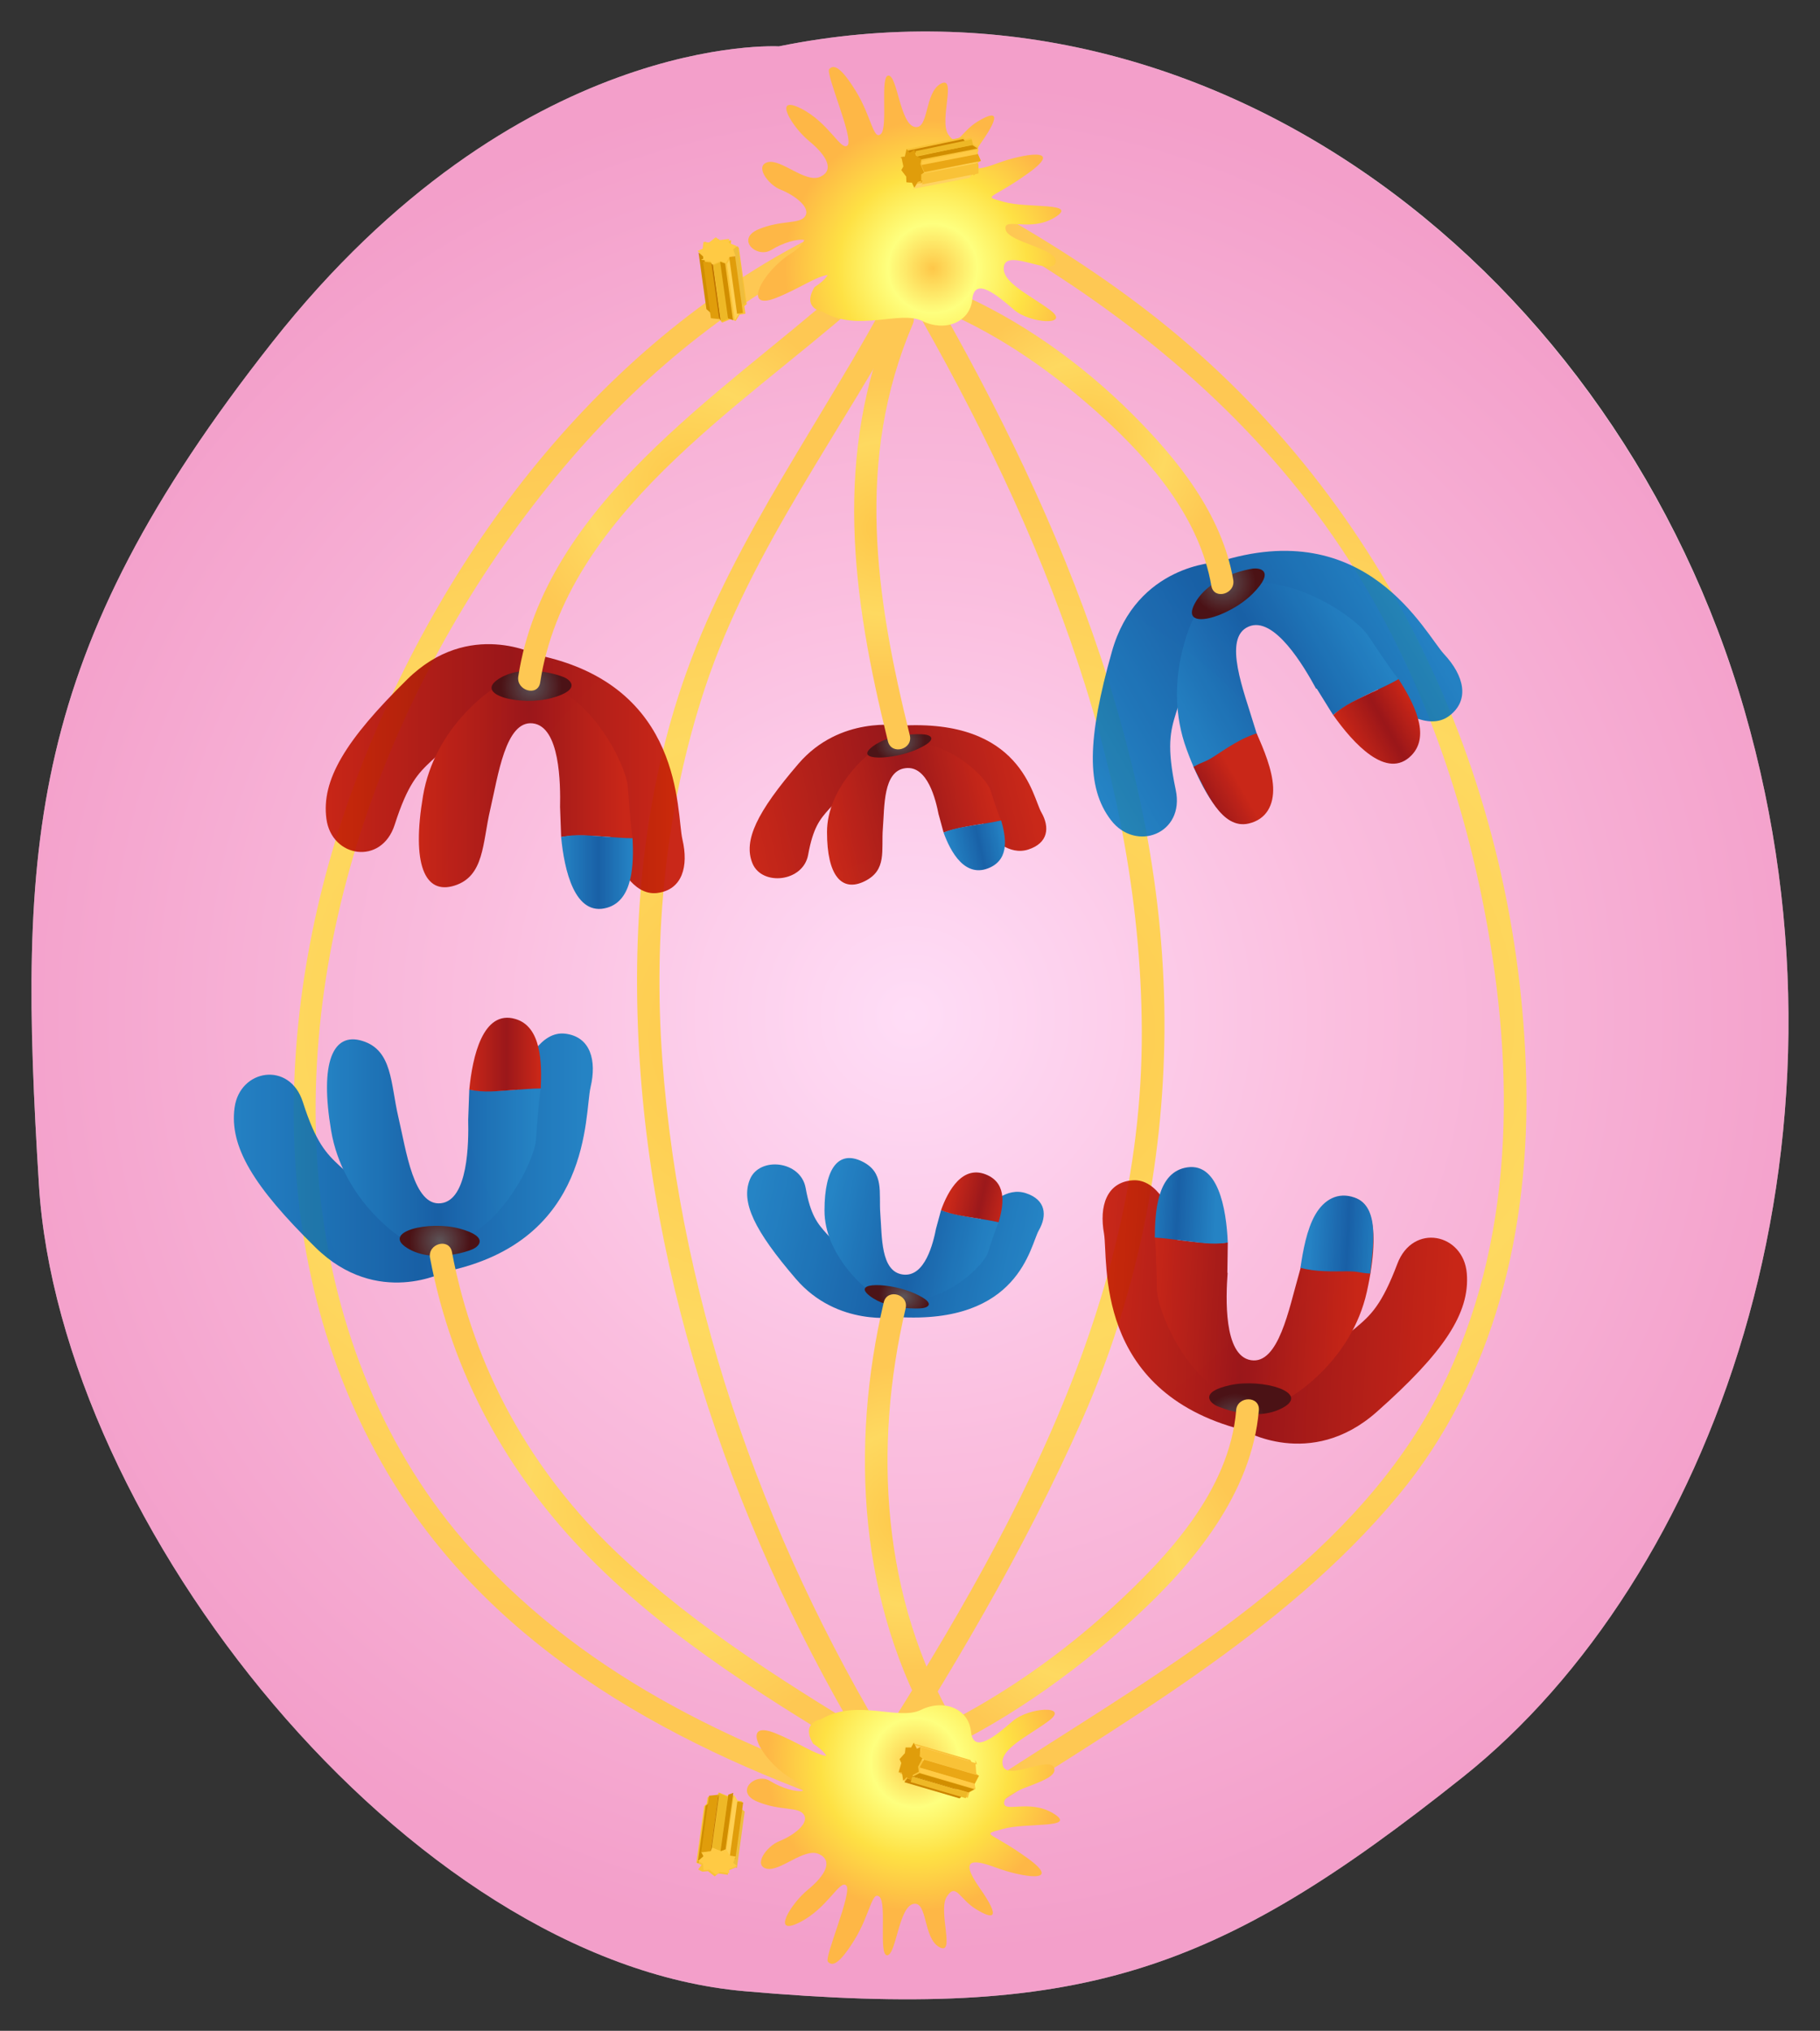
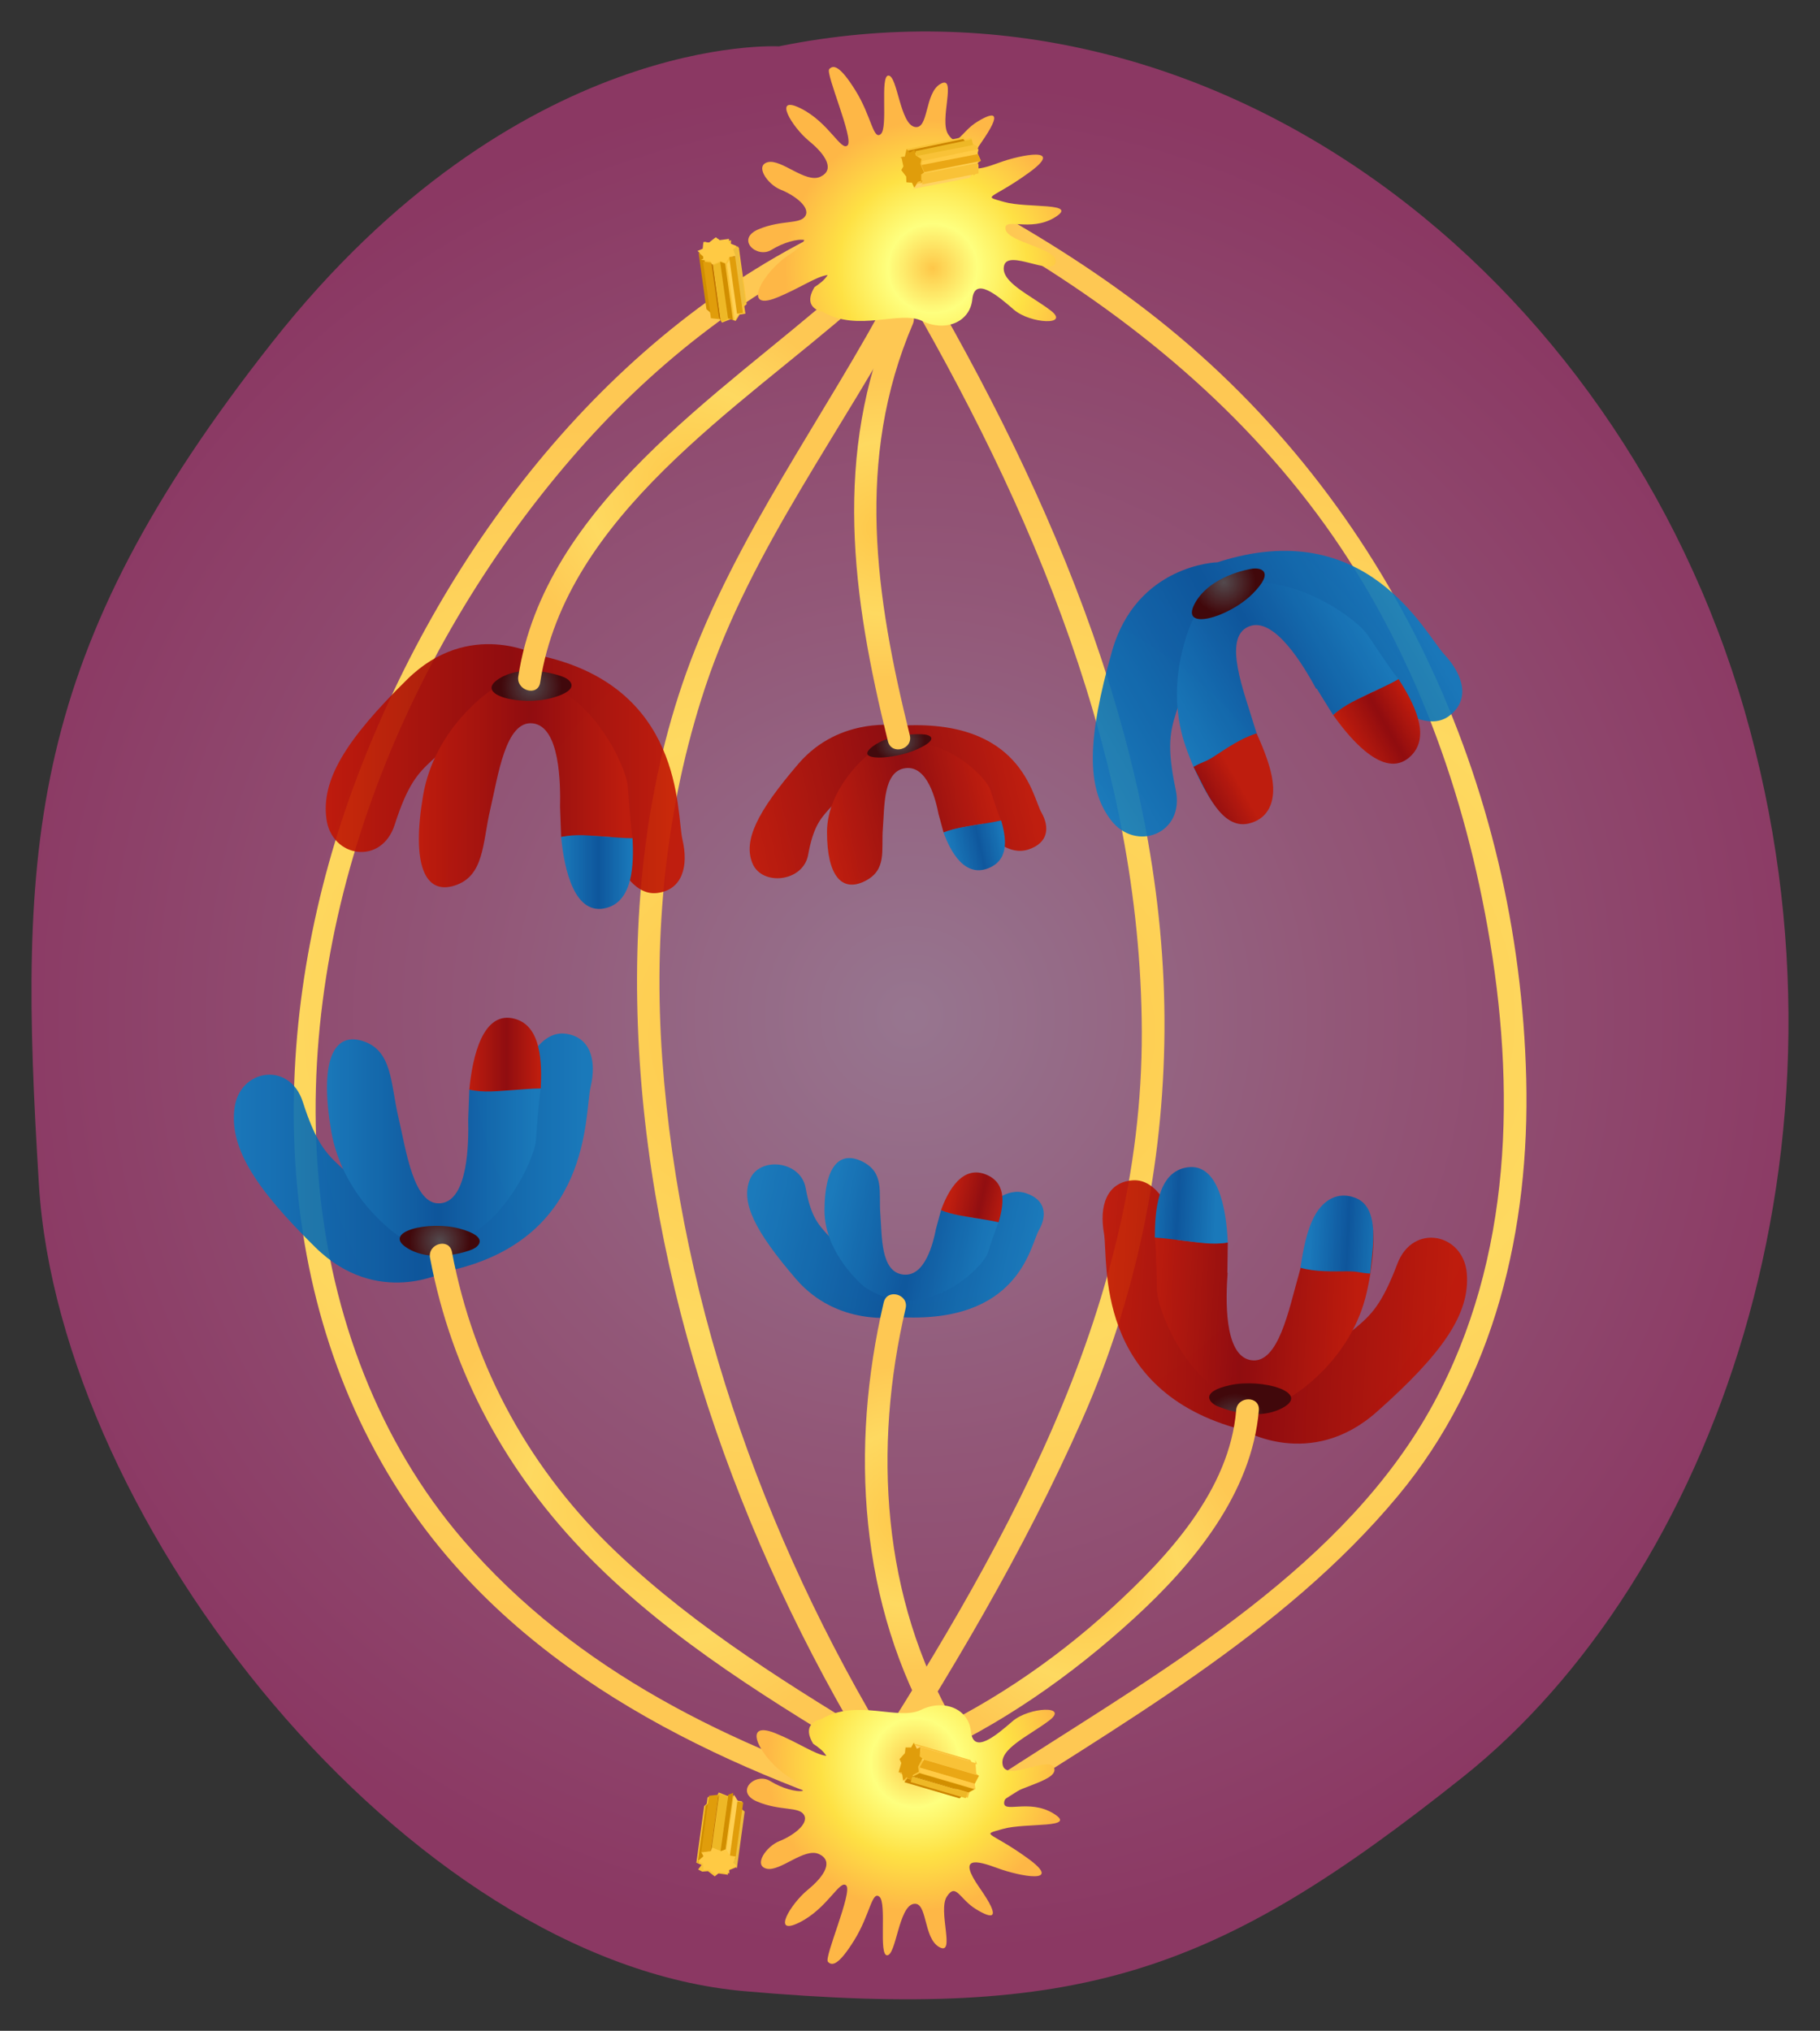
<svg xmlns="http://www.w3.org/2000/svg" xmlns:ns1="http://sodipodi.sourceforge.net/DTD/sodipodi-0.dtd" xmlns:ns2="http://www.inkscape.org/namespaces/inkscape" xmlns:xlink="http://www.w3.org/1999/xlink" version="1.1" id="Layer_1" x="0px" y="0px" width="288.843" height="322.315" viewBox="0 0 288.843 322.315" enable-background="new 0 0 2809.3 800.3" xml:space="preserve" ns1:docname="anafaze_1.svg" ns2:version="1.1.1 (3bf5ae0d25, 2021-09-20)">
  <rect x="0" y="0" width="288.843" height="322.315" fill="#333333" stroke="none" />
  <defs id="defs5499">
    <radialGradient id="path2346_11_" cx="-1655.764" cy="278.745" r="125.39" gradientTransform="matrix(1,0,0,-1,2903.047,563.766)" gradientUnits="userSpaceOnUse">
      <stop offset="0" style="stop-color:#FFC0EC" id="stop1395" />
      <stop offset="0.28" style="stop-color:#F7A5FA" id="stop1397" />
      <stop offset="0.527" style="stop-color:#F687CD" id="stop1399" />
      <stop offset="0.801" style="stop-color:#F578B6" id="stop1401" />
      <stop offset="0.883" style="stop-color:#F56DB2" id="stop1403" />
      <stop offset="1" style="stop-color:#F562AE" id="stop1405" />
    </radialGradient>
  </defs>
  <ns1:namedview id="namedview5497" pagecolor="#ffffff" bordercolor="#666666" borderopacity="1.0" ns2:pageshadow="2" ns2:pageopacity="0.0" ns2:pagecheckerboard="0" showgrid="false" lock-margins="true" fit-margin-top="5" fit-margin-left="5" fit-margin-right="5" fit-margin-bottom="5" ns2:zoom="1.1336664" ns2:cx="69.244359" ns2:cy="166.71572" ns2:window-width="1920" ns2:window-height="1017" ns2:window-x="-8" ns2:window-y="32" ns2:window-maximized="1" ns2:current-layer="g3" />
  <g id="g3" transform="translate(-787.484,-242.419)">
-     <path id="path5" fill="#fffdfe" d="M 911.16,249.78 C 911.16,249.78 869.66,247.28 830.66,296.78 791.66,346.28 790.328,376.446 793.66,430.451 796.994,484.451 852.328,553.781 905.66,558.451 958.994,563.117 980.328,555.785 1019.66,524.451 1058.994,493.117 1084.326,424.451 1064.326,355.118 1044.326,285.788 979.926,235.778 911.086,249.778 Z" />
    <radialGradient id="path22_1_" cx="543.905" cy="407.025" r="148.026" gradientTransform="matrix(1,0,0,-1,388,810.601)" gradientUnits="userSpaceOnUse" xlink:href="#path2346_11_">
      <stop offset="0" style="stop-color:#febbef;stop-opacity:0.702" id="stop3" />
      <stop offset="0.457" style="stop-color:#f57dbf;stop-opacity:0.702" id="stop9" />
      <stop offset="1" style="stop-color:#e63e95;stop-opacity:0.702" id="stop15" />
    </radialGradient>
    <path id="path22" opacity="0.7" fill="url(#path22_1_)" enable-background="new    " d="M 911.16,249.78 C 911.16,249.78 869.66,247.28 830.66,296.78 791.66,346.28 790.328,376.447 793.661,430.451 796.994,484.453 852.328,553.781 905.661,558.451 958.994,563.117 980.328,555.783 1019.661,524.451 1058.994,493.117 1084.327,424.451 1064.327,355.118 1044.224,285.778 979.927,235.778 911.087,249.778 Z" style="fill:url(#path22_1_);fill-opacity:1" />
    <g id="g24">
      <g id="g26">
        <radialGradient id="path35_1_" cx="494.12" cy="405.96" r="94.745" gradientTransform="matrix(1,0,0,-1,388,810.601)" gradientUnits="userSpaceOnUse">
          <stop offset="0" style="stop-color:#FEC749" id="stop19" />
          <stop offset="0.57" style="stop-color:#FED960" id="stop21" />
          <stop offset="1" style="stop-color:#FEC853" id="stop23" />
        </radialGradient>
        <path id="path35" fill="url(#path35_1_)" d="M 920.561,278.04 C 884.406,294.707 858.176,328.918 844.259,365.491 830.33,402.095 829.104,445.421 850.881,479.261 868.512,506.661 898.266,521.525 928.323,531.325 930.536,532.048 931.475,528.569 929.28,527.848 903.511,519.45 878.939,507.719 860.969,486.817 847.49,471.128 840.121,451.092 838.152,430.667 834.143,389.156 851.357,346.25 878.211,315.117 890.434,300.947 905.341,288.995 922.378,281.142 924.488,280.182 922.658,277.072 920.558,278.042 Z" style="fill:url(#path35_1_)" />
      </g>
    </g>
    <g id="g37">
      <g id="g39">
        <radialGradient id="path48_1_" cx="596.189" cy="406.983" r="95.221" gradientTransform="matrix(1,0,0,-1,388,810.601)" gradientUnits="userSpaceOnUse">
          <stop offset="0" style="stop-color:#FEC749" id="stop29" />
          <stop offset="0.57" style="stop-color:#FED960" id="stop31" />
          <stop offset="1" style="stop-color:#FEC853" id="stop33" />
        </radialGradient>
        <path id="path48" fill="url(#path48_1_)" d="M 942.561,278.48 C 963.332,290.071 982.227,304.799 996.499,323.985 1010.804,343.214 1019.395,366.135 1023.571,389.608 1028.085,414.994 1027.531,442.058 1014.987,465.173 1001.116,490.734 973.216,506.798 949.528,522.036 946.088,524.249 942.651,526.466 939.225,528.702 937.288,529.968 939.091,533.085 941.04,531.807 964.681,516.362 991.061,501.832 1009.359,479.819 1024.786,461.255 1030.282,437.348 1029.703,413.657 1028.557,366.817 1007.993,322.198 971.164,293.024 962.768,286.372 953.722,280.588 944.373,275.371 942.352,274.231 940.543,277.341 942.561,278.471 Z" style="fill:url(#path48_1_)" />
      </g>
    </g>
    <g id="g50">
      <g id="g52">
        <radialGradient id="path61_1_" cx="559.36" cy="404.365" r="87.192" gradientTransform="matrix(1,0,0,-1,388,810.601)" gradientUnits="userSpaceOnUse">
          <stop offset="0" style="stop-color:#FEC749" id="stop39" />
          <stop offset="0.57" style="stop-color:#FED960" id="stop41" />
          <stop offset="1" style="stop-color:#FEC853" id="stop43" />
        </radialGradient>
        <path id="path61" fill="url(#path61_1_)" d="M 929.92,286.5 C 951.343,322.924 968.551,363.205 968.693,406.121 968.839,450.894 946.04,489.504 922.587,526.01 921.328,527.969 924.445,529.778 925.695,527.826 938.174,508.4 949.908,488.822 959.258,467.674 967.837,448.279 972.128,427.297 972.29,406.117 972.621,362.777 954.602,321.367 933.022,284.676 931.852,282.676 928.745,284.496 929.922,286.496 Z" style="fill:url(#path61_1_)" />
      </g>
    </g>
    <g id="g63">
      <g id="g65">
        <radialGradient id="path74_1_" cx="522.586" cy="404.036" r="84.732" gradientTransform="matrix(1,0,0,-1,388,810.601)" gradientUnits="userSpaceOnUse">
          <stop offset="0" style="stop-color:#FEC749" id="stop49" />
          <stop offset="0.57" style="stop-color:#FED960" id="stop51" />
          <stop offset="1" style="stop-color:#FEC853" id="stop53" />
        </radialGradient>
        <path id="path74" fill="url(#path74_1_)" d="M 931.03,523.349 C 909.775,489.544 895.466,450.421 892.588,410.451 891.159,390.603 893.107,370.521 899.369,351.597 906.733,329.347 921.516,310.398 932.363,289.836 933.445,287.784 930.338,285.965 929.255,288.019 918.458,308.492 904.249,327.269 896.396,349.202 889.583,368.223 887.779,388.82 888.888,408.885 891.162,449.905 906.166,490.569 927.922,525.164 929.162,527.135 932.282,525.324 931.042,523.35 H 931.03 Z" style="fill:url(#path74_1_)" />
      </g>
    </g>
    <g id="g76" opacity="0.9">
      <g id="g78">
        <linearGradient id="path87_1_" gradientUnits="userSpaceOnUse" x1="451.179" y1="446.181" x2="508.15" y2="446.181" gradientTransform="matrix(1,0,0,-1,388,810.601)">
          <stop offset="0" style="stop-color:#C31602" id="stop59" />
          <stop offset="0.516" style="stop-color:#900504" id="stop61" />
          <stop offset="0.962" style="stop-color:#C31602" id="stop63" />
        </linearGradient>
        <path id="path87" fill="url(#path87_1_)" d="M 872.79,346.4 C 872.79,346.4 861.956,340.567 852.123,350.234 842.29,359.9 838.457,366.234 839.29,372.4 840.123,378.567 848.04,379.817 850.123,373.317 852.206,366.817 853.846,365.15 855.984,363.15 858.122,361.15 866.122,354.234 870.289,354.067 874.456,353.9 881.122,361.149 881.122,361.149 881.122,361.149 885.039,378.4 885.289,378.775 885.539,379.15 887.789,384.65 891.789,384.15 895.789,383.65 896.789,379.9 895.789,375.65 894.789,371.4 896.129,351.22 872.799,346.39 Z" style="fill:url(#path87_1_)" />
        <linearGradient id="path96_1_" gradientUnits="userSpaceOnUse" x1="465.959" y1="443.682" x2="499.882" y2="443.682" gradientTransform="matrix(1,0,0,-1,388,810.601)">
          <stop offset="0" style="stop-color:#C31602" id="stop67" />
          <stop offset="0.516" style="stop-color:#900504" id="stop69" />
          <stop offset="0.962" style="stop-color:#C31602" id="stop71" />
        </linearGradient>
        <path id="path96" fill="url(#path96_1_)" d="M 876.37,370.56 C 876.364,370.821 876.547,374.913 876.542,375.268 878.652,374.947 880.412,375.014 882.585,375.143 884.29,375.245 886.173,375.434 887.882,375.456 887.555,373.68 887.223,368.268 887.12,367.227 886.704,362.977 878.037,345.478 865.287,352.061 865.287,352.061 856.453,357.894 854.62,368.727 852.787,379.561 854.87,384.477 859.62,382.977 864.37,381.477 864.037,376.226 865.287,370.893 866.537,365.56 867.704,356.727 872.037,357.227 876.37,357.727 876.447,366.827 876.367,370.567 Z" style="fill:url(#path96_1_)" />
        <linearGradient id="path105_1_" gradientUnits="userSpaceOnUse" x1="488.537" y1="429.773" x2="499.932" y2="429.773" gradientTransform="matrix(1,0,0,-1,388,810.601)">
          <stop offset="0" style="stop-color:#0D7CC1" id="stop75" />
          <stop offset="0.521" style="stop-color:#0056A0" id="stop77" />
          <stop offset="0.973" style="stop-color:#0D7CC1" id="stop79" />
        </linearGradient>
        <path id="path105" fill="url(#path105_1_)" d="M 883.55,375.21 C 881.124,375.066 878.911,374.731 876.537,375.271 877.03,380.441 878.673,388.01 883.865,386.48 887.952,385.275 888.074,379.591 887.877,375.459 886.268,375.449 885.148,375.309 883.547,375.209 Z" style="fill:url(#path105_1_)" />
      </g>
      <radialGradient id="path112_1_" cx="483.842" cy="459.334" r="4.794" gradientTransform="matrix(1,0,0,-1,388,810.601)" gradientUnits="userSpaceOnUse">
        <stop offset="0" style="stop-color:#4C494A" id="stop84" />
        <stop offset="1" style="stop-color:#390000" id="stop86" />
      </radialGradient>
      <path id="path112" fill="url(#path112_1_)" d="M 876.7,349.79 C 876.7,349.79 870.867,347.54 866.7,350.123 862.533,352.706 870.116,354.539 875.033,353.206 879.95,351.873 877.971,350.186 876.703,349.796 Z" style="fill:url(#path112_1_)" />
    </g>
    <g id="g114" opacity="0.9">
      <g id="g116">
        <linearGradient id="path125_1_" gradientUnits="userSpaceOnUse" x1="436.599" y1="5223.711" x2="493.57" y2="5223.711" gradientTransform="translate(388,-4797.5)">
          <stop offset="0" style="stop-color:#0D7CC1" id="stop91" />
          <stop offset="0.521" style="stop-color:#0056A0" id="stop93" />
          <stop offset="0.973" style="stop-color:#0D7CC1" id="stop95" />
        </linearGradient>
        <path id="path125" fill="url(#path125_1_)" d="M 858.21,444.23 C 858.21,444.23 847.376,450.064 837.543,440.398 827.71,430.73 823.877,424.398 824.71,418.23 825.543,412.064 833.46,410.814 835.543,417.314 837.626,423.814 839.266,425.48 841.404,427.48 843.542,429.48 851.542,436.396 855.709,436.564 859.876,436.73 866.542,429.482 866.542,429.482 866.542,429.482 870.459,412.23 870.709,411.855 870.959,411.48 873.209,405.98 877.209,406.48 881.209,406.98 882.209,410.73 881.209,414.98 880.209,419.23 881.549,439.4 858.219,444.23 Z" style="fill:url(#path125_1_)" />
        <linearGradient id="path134_1_" gradientUnits="userSpaceOnUse" x1="451.379" y1="5221.201" x2="485.302" y2="5221.201" gradientTransform="translate(388,-4797.5)">
          <stop offset="0" style="stop-color:#0D7CC1" id="stop99" />
          <stop offset="0.521" style="stop-color:#0056A0" id="stop101" />
          <stop offset="0.973" style="stop-color:#0D7CC1" id="stop103" />
        </linearGradient>
        <path id="path134" fill="url(#path134_1_)" d="M 861.79,420.06 C 861.784,419.798 861.967,415.706 861.962,415.351 864.072,415.673 865.832,415.607 868.005,415.476 869.71,415.376 871.593,415.185 873.302,415.163 872.975,416.94 872.643,422.351 872.54,423.392 872.124,427.642 863.457,445.14 850.707,438.558 850.707,438.558 841.873,432.726 840.04,421.892 838.207,411.058 840.29,406.142 845.04,407.642 849.79,409.142 849.457,414.392 850.707,419.726 851.957,425.058 853.124,433.892 857.457,433.392 861.79,432.892 861.877,423.814 861.787,420.052 Z" style="fill:url(#path134_1_)" />
        <linearGradient id="path143_1_" gradientUnits="userSpaceOnUse" x1="473.965" y1="5207.303" x2="485.36" y2="5207.303" gradientTransform="translate(388,-4797.5)">
          <stop offset="0" style="stop-color:#C31602" id="stop107" />
          <stop offset="0.516" style="stop-color:#900504" id="stop109" />
          <stop offset="0.962" style="stop-color:#C31602" id="stop111" />
        </linearGradient>
        <path id="path143" fill="url(#path143_1_)" d="M 868.98,415.419 C 866.551,415.564 864.338,415.899 861.964,415.358 862.457,410.184 864.102,402.62 869.292,404.151 873.379,405.35 873.501,411.038 873.304,415.171 871.697,415.181 870.575,415.321 868.975,415.421 Z" style="fill:url(#path143_1_)" />
      </g>
      <radialGradient id="path150_1_" cx="469.264" cy="5236.902" r="4.793" gradientTransform="translate(388,-4797.5)" gradientUnits="userSpaceOnUse">
        <stop offset="0" style="stop-color:#4C494A" id="stop116" />
        <stop offset="1" style="stop-color:#390000" id="stop118" />
      </radialGradient>
      <path id="path150" fill="url(#path150_1_)" d="M 862.12,440.839 C 862.12,440.839 856.287,443.089 852.12,440.507 847.953,437.923 855.536,436.091 860.453,437.423 865.37,438.757 863.403,440.444 862.123,440.833 Z" style="fill:url(#path150_1_)" />
    </g>
    <g id="g152" opacity="0.9">
      <g id="g154">
        <linearGradient id="path163_1_" gradientUnits="userSpaceOnUse" x1="11829.863" y1="5456.158" x2="11888.162" y2="5456.158" gradientTransform="matrix(-0.999,-0.051,-0.051,0.999,13113.805,-4390.7)">
          <stop offset="0" style="stop-color:#C31602" id="stop123" />
          <stop offset="0.516" style="stop-color:#900504" id="stop125" />
          <stop offset="0.962" style="stop-color:#C31602" id="stop127" />
        </linearGradient>
        <path id="path163" fill="url(#path163_1_)" d="M 984.67,469.33 C 984.67,469.33 995.438,475.861 1005.993,466.496 1016.551,457.133 1020.802,450.859 1020.271,444.514 1019.745,438.168 1011.715,436.475 1009.248,443.008 1006.78,449.543 1005.016,451.16 1002.725,453.092 1000.436,455.03 991.897,461.674 987.628,461.625 983.36,461.578 976.927,453.818 976.927,453.818 976.927,453.818 973.827,435.982 973.593,435.584 973.36,435.189 971.345,429.449 967.232,429.752 963.12,430.053 961.901,433.834 962.7,438.229 963.41,442.624 960.99,463.17 984.59,469.334 H 984.672 Z" style="fill:url(#path163_1_)" />
        <linearGradient id="path172_1_" gradientUnits="userSpaceOnUse" x1="11844.951" y1="5453.591" x2="11879.668" y2="5453.591" gradientTransform="matrix(-0.999,-0.051,-0.051,0.999,13113.805,-4390.7)">
          <stop offset="0" style="stop-color:#C31602" id="stop131" />
          <stop offset="0.516" style="stop-color:#900504" id="stop133" />
          <stop offset="0.962" style="stop-color:#C31602" id="stop135" />
        </linearGradient>
        <path id="path172" fill="url(#path172_1_)" d="M 982.27,444.441 C 982.291,444.173 982.32,439.984 982.34,439.621 980.166,439.838 978.372,439.678 976.158,439.432 974.42,439.243 972.506,438.95 970.76,438.834 971,440.668 971.057,446.215 971.11,447.285 971.311,451.65 979.254,469.99 992.631,463.93 992.631,463.93 1001.966,458.432 1004.407,447.455 1006.845,436.476 1004.975,431.344 1000.045,432.627 995.11,433.912 995.176,439.297 993.617,444.682 992.059,450.073 990.404,459.037 986.002,458.297 981.643,457.568 982.032,448.277 982.314,444.447 Z" style="fill:url(#path172_1_)" />
        <linearGradient id="path181_1_" gradientUnits="userSpaceOnUse" x1="11868.049" y1="5439.367" x2="11879.751" y2="5439.367" gradientTransform="matrix(-0.999,-0.051,-0.051,0.999,13113.805,-4390.7)">
          <stop offset="0" style="stop-color:#0D7CC1" id="stop139" />
          <stop offset="0.521" style="stop-color:#0056A0" id="stop141" />
          <stop offset="0.973" style="stop-color:#0D7CC1" id="stop143" />
        </linearGradient>
        <path id="path181" fill="url(#path181_1_)" d="M 975.17,439.32 C 977.641,439.591 979.886,440.052 982.34,439.627 982.109,434.316 980.825,426.494 975.44,427.787 971.201,428.803 970.777,434.605 970.76,438.84 972.4,438.929 973.54,439.138 975.17,439.32 Z" style="fill:url(#path181_1_)" />
        <linearGradient id="path190_1_" gradientUnits="userSpaceOnUse" x1="573.188" y1="5443.474" x2="584.506" y2="5443.474" gradientTransform="matrix(0.999,0.051,-0.051,0.999,700.46,-5027.829)">
          <stop offset="0" style="stop-color:#0D7CC1" id="stop147" />
          <stop offset="0.521" style="stop-color:#0056A0" id="stop149" />
          <stop offset="0.973" style="stop-color:#0D7CC1" id="stop151" />
        </linearGradient>
        <path id="path190" fill="url(#path190_1_)" d="M 1001.5,444.191 C 999.014,444.209 996.271,444.308 993.875,443.632 994.257,441.03 994.862,437.546 996.232,435.193 997.628,432.791 999.816,431.556 1002.456,432.484 1006.569,433.929 1005.365,440.334 1004.947,444.547 1003.247,444.477 1003.146,444.188 1001.447,444.197 Z" style="fill:url(#path190_1_)" />
      </g>
      <radialGradient id="path197_1_" cx="11863.252" cy="5469.645" r="4.907" gradientTransform="matrix(-0.999,-0.051,-0.051,0.999,13113.805,-4390.7)" gradientUnits="userSpaceOnUse">
        <stop offset="0" style="stop-color:#4C494A" id="stop156" />
        <stop offset="1" style="stop-color:#390000" id="stop158" />
      </radialGradient>
      <path id="path197" fill="url(#path197_1_)" d="M 980.85,465.66 C 980.85,465.66 986.697,468.265 991.088,465.844 995.484,463.422 987.827,461.156 982.734,462.256 977.626,463.367 979.553,465.197 980.843,465.666 Z" style="fill:url(#path197_1_)" />
    </g>
    <g id="g199" opacity="0.9">
      <g id="g201">
        <linearGradient id="path210_1_" gradientUnits="userSpaceOnUse" x1="16.475" y1="3457.089" x2="75.95" y2="3457.089" gradientTransform="matrix(0.869,-0.496,-0.496,-0.869,2659.271,3376.044)">
          <stop offset="0" style="stop-color:#0D7CC1" id="stop163" />
          <stop offset="0.521" style="stop-color:#0056A0" id="stop165" />
          <stop offset="0.973" style="stop-color:#0D7CC1" id="stop167" />
        </linearGradient>
        <path id="path210" fill="url(#path210_1_)" d="M 980.7,331.66 C 980.7,331.66 967.859,331.978 963.949,345.832 960.035,359.687 959.838,367.413 963.787,372.572 967.732,377.732 975.558,374.767 974.082,367.797 972.605,360.825 973.23,358.465 974.134,355.546 975.038,352.625 978.711,342.214 982.405,339.905 986.093,337.598 995.89,340.718 995.89,340.718 995.89,340.718 1008.37,354.331 1008.792,354.542 1009.212,354.754 1014.099,358.575 1017.467,356.052 1020.834,353.529 1019.8,349.614 1016.696,346.275 1013.593,342.945 1004.393,323.975 980.696,331.665 Z" style="fill:url(#path210_1_)" />
        <linearGradient id="path219_1_" gradientUnits="userSpaceOnUse" x1="31.907" y1="3454.466" x2="67.319" y2="3454.466" gradientTransform="matrix(0.869,-0.496,-0.496,-0.869,2659.271,3376.044)">
          <stop offset="0" style="stop-color:#0D7CC1" id="stop171" />
          <stop offset="0.521" style="stop-color:#0056A0" id="stop173" />
          <stop offset="0.973" style="stop-color:#0D7CC1" id="stop175" />
        </linearGradient>
        <path id="path219" fill="url(#path219_1_)" d="M 996.46,351.72 C 996.591,351.958 998.874,355.574 999.054,355.901 1000.8,354.516 1002.43,353.667 1004.465,352.66 1006.066,351.868 1007.871,351.066 1009.431,350.2 1008.215,348.758 1005.117,344.024 1004.486,343.133 1001.907,339.497 984.992,328.117 976.84,340.685 976.84,340.685 971.849,350.546 975.794,361.318 979.739,372.088 984.172,375.467 987.703,371.649 991.232,367.831 988.214,363.242 986.587,357.759 984.96,352.276 981.443,343.663 985.634,341.875 989.704,340.085 994.486,348.285 996.354,351.725 Z" style="fill:url(#path219_1_)" />
        <linearGradient id="path228_1_" gradientUnits="userSpaceOnUse" x1="55.474" y1="3439.935" x2="67.369" y2="3439.935" gradientTransform="matrix(0.869,-0.496,-0.496,-0.869,2659.271,3376.044)">
          <stop offset="0" style="stop-color:#C31602" id="stop179" />
          <stop offset="0.516" style="stop-color:#900504" id="stop181" />
          <stop offset="0.962" style="stop-color:#C31602" id="stop183" />
        </linearGradient>
        <path id="path228" fill="url(#path228_1_)" d="M 1005.4,352.22 C 1003.127,353.345 1000.947,354.188 999.074,355.908 1002.196,360.339 1007.603,366.351 1011.516,362.277 1014.597,359.069 1011.769,353.853 1009.451,350.207 1008.051,351.017 1006.951,351.467 1005.451,352.217 Z" style="fill:url(#path228_1_)" />
        <linearGradient id="path237_1_" gradientUnits="userSpaceOnUse" x1="12385.154" y1="3443.421" x2="12396.654" y2="3443.421" gradientTransform="matrix(-0.869,0.496,-0.496,-0.869,13453.588,-2786.065)">
          <stop offset="0" style="stop-color:#C31602" id="stop187" />
          <stop offset="0.516" style="stop-color:#900504" id="stop189" />
          <stop offset="0.962" style="stop-color:#C31602" id="stop191" />
        </linearGradient>
        <path id="path237" fill="url(#path237_1_)" d="M 980.061,362.54 C 982.186,361.152 984.487,359.56 986.915,358.82 988.019,361.264 989.416,364.591 989.535,367.364 989.657,370.198 988.46,372.463 985.681,373.119 981.354,374.141 978.865,367.979 976.905,364.13 978.343,363.29 978.655,363.45 980.052,362.54 Z" style="fill:url(#path237_1_)" />
      </g>
      <radialGradient id="path244_1_" cx="50.571" cy="3470.761" r="5.003" gradientTransform="matrix(0.869,-0.496,-0.496,-0.869,2659.271,3376.044)" gradientUnits="userSpaceOnUse">
        <stop offset="0" style="stop-color:#4C494A" id="stop196" />
        <stop offset="1" style="stop-color:#390000" id="stop198" />
      </radialGradient>
      <path id="path244" fill="url(#path244_1_)" d="M 986,332.72 C 986,332.72 979.547,333.699 977.104,338.199 974.666,342.697 982.491,340.434 986.257,336.679 990.037,332.919 987.367,332.409 986.007,332.719 Z" style="fill:url(#path244_1_)" />
    </g>
    <g id="g246" opacity="0.9">
      <g id="g248">
        <linearGradient id="path257_1_" gradientUnits="userSpaceOnUse" x1="1500.1" y1="1714.044" x2="1536.399" y2="1714.044" gradientTransform="matrix(1.259,-0.281,-0.213,-0.957,-617.603,2436.074)">
          <stop offset="0" style="stop-color:#C31602" id="stop203" />
          <stop offset="0.516" style="stop-color:#900504" id="stop205" />
          <stop offset="0.962" style="stop-color:#C31602" id="stop207" />
        </linearGradient>
        <path id="path257" fill="url(#path257_1_)" d="M 930.29,357.59 C 930.29,357.59 920.792,355.966 914.207,363.631 907.621,371.294 905.403,375.85 906.912,379.466 908.421,383.084 914.95,382.43 915.741,378.086 916.529,373.744 917.62,372.433 919.066,370.828 920.509,369.223 925.997,363.567 929.323,362.719 932.648,361.871 938.991,365.108 938.991,365.108 938.991,365.108 944.485,374.942 944.737,375.128 944.989,375.312 947.544,378.269 950.689,377.248 953.835,376.226 954.127,373.757 952.748,371.341 951.338,368.931 949.668,356.381 930.268,357.601 Z" style="fill:url(#path257_1_)" />
        <linearGradient id="path266_1_" gradientUnits="userSpaceOnUse" x1="1509.536" y1="1712.444" x2="1531.235" y2="1712.444" gradientTransform="matrix(1.259,-0.281,-0.213,-0.957,-617.603,2436.074)">
          <stop offset="0" style="stop-color:#C31602" id="stop211" />
          <stop offset="0.516" style="stop-color:#900504" id="stop213" />
          <stop offset="0.962" style="stop-color:#C31602" id="stop215" />
        </linearGradient>
        <path id="path266" fill="url(#path266_1_)" d="M 936.46,371.71 C 936.489,371.87 937.192,374.337 937.236,374.556 938.885,373.982 940.312,373.708 942.076,373.399 943.461,373.154 944.998,372.934 946.372,372.641 945.869,371.614 944.865,368.369 944.643,367.75 943.733,365.229 934.386,356.091 925.039,362.395 925.039,362.395 918.734,367.54 918.735,374.484 918.738,381.429 921.079,384.059 924.692,382.293 928.301,380.527 927.322,377.379 927.598,373.899 927.876,370.418 927.615,364.812 931.161,364.341 934.701,363.861 936.001,369.401 936.451,371.701 Z" style="fill:url(#path266_1_)" />
        <linearGradient id="path275_1_" gradientUnits="userSpaceOnUse" x1="1523.914" y1="1703.574" x2="1531.213" y2="1703.574" gradientTransform="matrix(1.259,-0.281,-0.213,-0.957,-617.603,2436.074)">
          <stop offset="0" style="stop-color:#0D7CC1" id="stop219" />
          <stop offset="0.521" style="stop-color:#0056A0" id="stop221" />
          <stop offset="0.973" style="stop-color:#0D7CC1" id="stop223" />
        </linearGradient>
        <path id="path275" fill="url(#path275_1_)" d="M 942.86,373.26 C 940.887,373.607 939.066,373.798 937.232,374.552 938.334,377.62 940.679,381.95 944.646,380.087 947.763,378.618 947.089,375.125 946.369,372.637 945.089,372.927 944.169,373.047 942.869,373.267 Z" style="fill:url(#path275_1_)" />
      </g>
      <radialGradient id="path282_1_" cx="1520.912" cy="1722.437" r="3.062" gradientTransform="matrix(1.259,-0.281,-0.213,-0.957,-617.603,2436.074)" gradientUnits="userSpaceOnUse">
        <stop offset="0" style="stop-color:#4C494A" id="stop228" />
        <stop offset="1" style="stop-color:#390000" id="stop230" />
      </radialGradient>
      <path id="path282" fill="url(#path282_1_)" d="M 933.89,358.96 C 933.89,358.96 928.898,358.631 925.905,360.954 922.907,363.277 929.25,363.04 933.015,361.347 936.795,359.657 934.975,358.977 933.895,358.967 Z" style="fill:url(#path282_1_)" />
    </g>
    <g id="g284" opacity="0.9">
      <g id="g286">
        <linearGradient id="path295_1_" gradientUnits="userSpaceOnUse" x1="2302.11" y1="6484.749" x2="2338.413" y2="6484.749" gradientTransform="matrix(1.259,0.281,-0.213,0.957,-610.642,-6418.504)">
          <stop offset="0" style="stop-color:#0D7CC1" id="stop235" />
          <stop offset="0.521" style="stop-color:#0056A0" id="stop237" />
          <stop offset="0.973" style="stop-color:#0D7CC1" id="stop239" />
        </linearGradient>
        <path id="path295" fill="url(#path295_1_)" d="M 929.89,451.451 C 929.89,451.451 920.393,453.074 913.807,445.41 907.221,437.746 905.003,433.191 906.512,429.574 908.023,425.957 914.55,426.611 915.341,430.953 916.129,435.297 917.22,436.607 918.667,438.213 920.112,439.818 925.597,445.473 928.923,446.32 932.249,447.167 938.591,443.933 938.591,443.933 938.591,443.933 944.085,434.097 944.337,433.912 944.589,433.728 947.145,430.769 950.29,431.793 953.436,432.814 953.728,435.283 952.348,437.699 950.967,440.117 949.281,452.679 929.869,451.449 Z" style="fill:url(#path295_1_)" />
        <linearGradient id="path304_1_" gradientUnits="userSpaceOnUse" x1="2311.499" y1="6483.15" x2="2333.098" y2="6483.15" gradientTransform="matrix(1.259,0.281,-0.213,0.957,-610.642,-6418.504)">
          <stop offset="0" style="stop-color:#0D7CC1" id="stop243" />
          <stop offset="0.521" style="stop-color:#0056A0" id="stop245" />
          <stop offset="0.973" style="stop-color:#0D7CC1" id="stop247" />
        </linearGradient>
        <path id="path304" fill="url(#path304_1_)" d="M 936.061,437.33 C 936.089,437.17 936.792,434.705 936.836,434.484 938.488,435.058 939.912,435.334 941.676,435.64 943.061,435.884 944.598,436.107 945.972,436.4 945.469,437.425 944.465,440.671 944.243,441.291 943.33,443.811 933.986,452.949 924.638,446.645 924.638,446.645 918.333,441.5 918.334,434.555 918.337,427.617 920.678,424.987 924.291,426.748 927.903,428.514 926.921,431.662 927.199,435.141 927.478,438.623 927.214,444.229 930.762,444.704 934.302,445.183 935.604,439.653 936.052,437.343 Z" style="fill:url(#path304_1_)" />
        <linearGradient id="path313_1_" gradientUnits="userSpaceOnUse" x1="2325.906" y1="6474.28" x2="2333.205" y2="6474.28" gradientTransform="matrix(1.259,0.281,-0.213,0.957,-610.642,-6418.504)">
          <stop offset="0" style="stop-color:#C31602" id="stop251" />
          <stop offset="0.516" style="stop-color:#900504" id="stop253" />
          <stop offset="0.962" style="stop-color:#C31602" id="stop255" />
        </linearGradient>
        <path id="path313" fill="url(#path313_1_)" d="M 942.46,435.781 C 940.49,435.433 938.667,435.244 936.833,434.488 937.934,431.42 940.282,427.09 944.246,428.953 947.366,430.422 946.692,433.916 945.969,436.404 944.692,436.113 943.771,436.004 942.469,435.773 Z" style="fill:url(#path313_1_)" />
      </g>
      <radialGradient id="path320_1_" cx="2322.907" cy="6493.132" r="3.064" gradientTransform="matrix(1.259,0.281,-0.213,0.957,-610.642,-6418.504)" gradientUnits="userSpaceOnUse">
        <stop offset="0" style="stop-color:#4C494A" id="stop260" />
        <stop offset="1" style="stop-color:#390000" id="stop262" />
      </radialGradient>
-       <path id="path320" fill="url(#path320_1_)" d="M 933.49,450.08 C 933.49,450.08 928.497,450.41 925.502,448.088 922.504,445.764 928.847,446.002 932.615,447.695 936.393,449.384 934.575,450.064 933.495,450.074 Z" style="fill:url(#path320_1_)" />
    </g>
    <g id="g322">
      <g id="g324">
        <radialGradient id="path333_1_" cx="571.99" cy="498.241" r="22.368" gradientTransform="matrix(1,0,0,-1,388,810.601)" gradientUnits="userSpaceOnUse">
          <stop offset="0" style="stop-color:#FEC749" id="stop267" />
          <stop offset="0.57" style="stop-color:#FED960" id="stop269" />
          <stop offset="1" style="stop-color:#FEC853" id="stop271" />
        </radialGradient>
-         <path id="path333" fill="url(#path333_1_)" d="M 937.23,291.81 C 946.561,295.816 954.968,301.804 962.459,308.61 970.258,315.696 977.887,324.73 979.733,335.402 980.129,337.686 983.594,336.715 983.205,334.445 981.406,324.048 974.405,315.341 967.129,308.085 959.133,300.112 949.44,293.163 939.045,288.702 936.945,287.802 935.107,290.902 937.235,291.812 Z" style="fill:url(#path333_1_)" />
      </g>
    </g>
    <g id="g335">
      <g id="g337">
        <radialGradient id="path346_1_" cx="571.321" cy="317.08" r="27.024" gradientTransform="matrix(1,0,0,-1,388,810.601)" gradientUnits="userSpaceOnUse">
          <stop offset="0" style="stop-color:#FEC749" id="stop277" />
          <stop offset="0.57" style="stop-color:#FED960" id="stop279" />
          <stop offset="1" style="stop-color:#FEC853" id="stop281" />
        </radialGradient>
        <path id="path346" fill="url(#path346_1_)" d="M 983.67,466.259 C 982.606,478.976 972.799,489.525 963.837,497.714 954.487,506.261 943.517,513.622 931.895,518.704 929.772,519.634 931.606,522.733 933.711,521.809 946.102,516.391 957.477,508.401 967.432,499.295 976.839,490.697 986.166,479.445 987.27,466.254 987.459,463.924 983.862,463.943 983.662,466.244 Z" style="fill:url(#path346_1_)" />
      </g>
    </g>
    <g id="g348">
      <g id="g350">
        <radialGradient id="path359_1_" cx="539.59" cy="484.382" r="23.86" gradientTransform="matrix(1,0,0,-1,388,810.601)" gradientUnits="userSpaceOnUse">
          <stop offset="0" style="stop-color:#FEC749" id="stop287" />
          <stop offset="0.57" style="stop-color:#FED960" id="stop289" />
          <stop offset="1" style="stop-color:#FEC853" id="stop291" />
        </radialGradient>
        <path id="path359" fill="url(#path359_1_)" d="M 929.25,292.02 C 919.627,314.531 922.674,336.986 928.402,360.073 928.961,362.325 932.43,361.369 931.874,359.116 926.414,337.107 923.16,315.355 932.357,293.837 933.265,291.727 930.168,289.897 929.255,292.027 Z" style="fill:url(#path359_1_)" />
      </g>
    </g>
    <g id="g361">
      <g id="g363">
        <radialGradient id="path372_1_" cx="543.941" cy="327.261" r="24.343" gradientTransform="matrix(1,0,0,-1,388,810.601)" gradientUnits="userSpaceOnUse">
          <stop offset="0" style="stop-color:#FEC749" id="stop297" />
          <stop offset="0.57" style="stop-color:#FED960" id="stop299" />
          <stop offset="1" style="stop-color:#FEC853" id="stop301" />
        </radialGradient>
        <path id="path372" fill="url(#path372_1_)" d="M 927.74,449.111 C 922.337,472.152 923.804,497.09 935.922,517.832 937.092,519.834 940.204,518.023 939.03,516.016 927.405,496.116 926.027,472.176 931.212,450.073 931.742,447.823 928.272,446.864 927.742,449.124 Z" style="fill:url(#path372_1_)" />
      </g>
    </g>
    <g id="g374">
      <g id="g376">
        <radialGradient id="path385_1_" cx="504.33" cy="329.141" r="37.782" gradientTransform="matrix(1,0,0,-1,388,810.601)" gradientUnits="userSpaceOnUse">
          <stop offset="0" style="stop-color:#FEC749" id="stop307" />
          <stop offset="0.57" style="stop-color:#FED960" id="stop309" />
          <stop offset="1" style="stop-color:#FEC853" id="stop311" />
        </radialGradient>
        <path id="path385" fill="url(#path385_1_)" d="M 928.38,519.371 C 913.359,510.289 898.276,501.053 885.468,488.928 871.766,475.957 862.711,459.662 859.207,441.115 858.776,438.836 855.307,439.801 855.735,442.072 859.194,460.381 867.957,476.338 880.986,489.58 894.166,502.975 910.59,512.828 926.562,522.48 928.549,523.669 930.35,520.56 928.372,519.363 Z" style="fill:url(#path385_1_)" />
      </g>
    </g>
    <g id="g387">
      <g id="g389">
        <radialGradient id="path398_1_" cx="508.709" cy="490.857" r="28.316" gradientTransform="matrix(1,0,0,-1,388,810.601)" gradientUnits="userSpaceOnUse">
          <stop offset="0" style="stop-color:#FEC749" id="stop317" />
          <stop offset="0.57" style="stop-color:#FED960" id="stop319" />
          <stop offset="1" style="stop-color:#FEC853" id="stop321" />
        </radialGradient>
        <path id="path398" fill="url(#path398_1_)" d="M 920.87,288.32 C 901.826,305.062 873.922,322.578 869.74,349.78 869.388,352.05 872.86,353.026 873.212,350.737 877.28,324.269 904.861,307.177 923.416,290.865 925.166,289.325 922.605,286.785 920.876,288.315 Z" style="fill:url(#path398_1_)" />
      </g>
    </g>
    <g id="g400">
      <radialGradient id="path411_1_" cx="10657.494" cy="6221.722" r="23.515" gradientTransform="matrix(-0.517,0.856,-0.856,-0.517,11771.283,-5621.101)" gradientUnits="userSpaceOnUse">
        <stop offset="0" style="stop-color:#FEC749" id="stop327" />
        <stop offset="0.301" style="stop-color:#FEFF7E" id="stop329" />
        <stop offset="0.64" style="stop-color:#FEE144" id="stop331" />
        <stop offset="1" style="stop-color:#FEB746" id="stop333" />
      </radialGradient>
      <path id="path411" fill="url(#path411_1_)" d="M 912.95,282.7 C 914.296,281.85 914.858,281.134 915.132,280.515 914.086,280.286 911.801,280.905 909.912,282.078 907.585,283.519 904.165,280.356 907.879,278.805 911.595,277.253 914.529,278.077 915.317,276.657 916.1,275.233 913.453,273.338 911.383,272.526 909.32,271.714 907.204,268.685 909.355,268.155 911.501,267.629 915.331,271.551 917.664,270.478 919.997,269.404 918.622,267.042 915.888,264.803 913.154,262.563 910.054,257.379 914.547,259.613 919.041,261.842 920.985,266.521 922.004,265.482 923.02,264.443 918.471,254.092 919.085,253.396 919.706,252.696 920.747,252.744 923.261,256.798 925.781,260.851 926.068,264.724 927.27,263.698 928.473,262.675 927.086,254.339 928.502,254.415 929.916,254.489 930.316,262.038 932.632,262.56 934.945,263.083 934.153,257.149 936.775,255.715 939.393,254.28 936.497,261.486 937.961,263.737 939.427,265.985 939.937,263.373 942.57,261.752 945.207,260.132 946.751,259.995 943.159,265.126 939.568,270.259 942.654,269.498 946.048,268.238 949.439,266.978 956.736,265.546 950.703,269.884 944.672,274.221 943.202,273.43 946.854,274.472 950.508,275.514 958.844,274.492 954.891,276.922 950.941,279.354 946.661,276.764 947.081,278.844 947.501,280.925 955.612,281.887 955.015,284.082 954.418,286.276 947.534,281.966 946.845,284.548 946.162,287.128 950.905,289.191 954.181,291.661 957.46,294.13 951.018,293.837 948.393,291.571 945.777,289.3 942.165,286.246 941.795,289.918 941.427,293.588 937.47,295.141 933.864,293.372 930.257,291.606 923.681,295.226 918.009,291.89 918.009,291.89 914.691,291.406 916.751,287.992 917.554,287.45 918.343,286.881 918.841,286.065 916.951,286.311 914.361,288.22 910.671,289.694 905.15,291.894 908.431,285.554 912.961,282.694 Z" style="fill:url(#path411_1_)" />
      <g id="g5582-42-0-8-0_8_" transform="matrix(0.361,-0.179,0.179,0.361,22052,1553.8)">
        <path id="path5504-3-0-0-4_8_" fill="#f9c237" d="M -45628,-26150 -45629.422,-26147.762 -45631.652,-26147.879 -45638.773,-26126.529 -45638.289,-26125.326 -45639.109,-26122.783 -45636.004,-26120.801 -45636.016,-26119.164 -45632.336,-26118.875 -45630.91,-26117.373 -45628.406,-26118.92 -45626.179,-26118.232 -45625.257,-26121.078 -45624.069,-26121.363 -45616.924,-26142.715 -45619.186,-26145.236 -45618.389,-26146.625 -45622.026,-26147.832 -45622.768,-26149.512 -45626.057,-26148.834 -45628.061,-26150.838 Z M -45620,-26140 -45621.57,-26140.48 -45624.074,-26138.937 -45621.57,-26140.49 -45619.574,-26140.488 Z" />
        <path id="path20255-2-8-0-8_8_" fill="#d18e00" d="M -45632,-26148 -45630.891,-26145.244 -45638.028,-26123.896 -45639.141,-26126.658 -45632.145,-26147.656" />
        <path id="path20237-00-9-8-6_8_" fill="#eebd3d" d="M -45619,-26143.002 -45617.043,-26143.477 -45624.18,-26122.127 -45626.141,-26121.662 -45619.137,-26142.666" />
        <path id="path20223-2-7-0-5_8_" fill="#e09d0b" d="M -45632,-26144 -45628.879,-26142.021 -45636.016,-26120.677 -45639.137,-26122.663 -45632.129,-26143.663" />
        <path id="path20225-1-9-4-0_8_" fill="#c07500" d="M -45628.996,-26143.002 -45629.016,-26141.367 -45636.153,-26120.017 -45636.137,-26121.656 -45629.141,-26142.656" />
        <path id="path20227-8-5-0-8_8_" fill="#eeb826" d="M -45629.008,-26141.006 -45625.324,-26140.725 -45632.453,-26119.375 -45636.137,-26119.652 -45629.133,-26140.654" />
        <path id="path20229-6-5-2-8_8_" fill="#d18e00" d="M -45626.012,-26141.004 -45624.559,-26139.486 -45631.696,-26118.134 -45633.126,-26119.648 -45626.134,-26140.65" />
        <path id="path20231-2-1-9-5_8_" fill="#ffd054" d="M -45624.004,-26139 -45621.5,-26140.547 -45628.641,-26119.207 -45631.137,-26117.65 -45624.137,-26138.656" />
        <path id="path20233-2-8-4-9_8_" fill="#e09d0b" d="M -45622.004,-26141 -45619.777,-26140.318 -45626.918,-26118.978 -45629.145,-26119.666 -45622.141,-26140.662" />
        <path id="path5278-1-6-9-1_8_" fill="#ffca44" d="M -45631,-26145.998 -45632.109,-26148.752 -45629.89,-26148.637 -45628.468,-26150.877 -45626.542,-26149.715 -45623.245,-26150.391 -45622.491,-26148.721 -45618.87,-26147.502 -45619.663,-26146.109 -45617.405,-26143.591 -45619.366,-26143.112 -45619.526,-26140.46 -45621.741,-26141.138 -45624.237,-26139.593 -45625.682,-26141.107 -45629.358,-26141.39 -45629.338,-26143.019 -45632.463,-26145.007 -45631.463,-26145.005 Z" />
      </g>
      <g id="g5569-5-2-9-7_8_" transform="matrix(-0.178,-0.361,0.361,-0.178,24266,2832.6)">
        <path id="path5483-7-1-8-8_8_" fill="#f9c237" d="M 31336.99,-49156.004 31340.304,-49154.395 31340.493,-49153.032 31344.128,-49152.868 31345.72,-49151.614 31347.974,-49152.966 31350.228,-49152.423 31350.816,-49154.833 31351.898,-49155.067 31357.503,-49177.012 31355.224,-49178.879 31355.572,-49180.258 31351.877,-49181.211 31350.93,-49182.598 31347.795,-49181.969 31345.76,-49182.922 31344.645,-49181.024 31342.465,-49181.083 31336.856,-49159.145 31337.51,-49158.11 31336.506,-49158.106 Z" />
        <path id="path22307-2-3-6-0_8_" fill="#c07500" d="M 31354.994,-49180.008 31355.588,-49181.196 31349.975,-49159.239 31349.383,-49158.059 31355.381,-49180.055" />
        <path id="path22321-9-1-1-6_8_" fill="#ffd261" d="M 31341.994,-49182.008 31343.435,-49179.719 31337.826,-49157.778 31336.381,-49160.071 31342.387,-49182.063" />
        <path id="path22289-6-3-5-8_8_" fill="#f9c237" d="M 31341.99,-49178.008 31345.295,-49176.399 31339.69,-49154.45 31336.379,-49156.067 31342.377,-49178.063" />
        <path id="path22291-6-4-1-1_8_" fill="#ffd054" d="M 31345.994,-49177.012 31346.187,-49175.641 31340.583,-49153.7 31340.386,-49155.063 31346.388,-49177.067" />
        <path id="path22293-2-4-5-5_8_" fill="#eaa715" d="M 31345.992,-49175.004 31349.623,-49174.828 31344.012,-49152.894 31340.387,-49153.074 31346.387,-49175.066" />
        <path id="path22295-92-3-7-6_8_" fill="#ffca44" d="M 31348.99,-49175.004 31350.59,-49173.77 31344.973,-49151.825 31343.385,-49153.067 31349.383,-49175.071" />
        <path id="path22303-53-9-9-5_8_" fill="#cc8500" d="M 31354.998,-49177.008 31356.855,-49177.434 31351.242,-49155.485 31349.383,-49155.071 31355.383,-49177.067" />
-         <path id="path22297-5-1-4-3_8_" fill="#d18e00" d="M 31350.99,-49174 31353.244,-49175.34 31347.64,-49153.399 31345.378,-49152.067 31351.382,-49174.063" />
        <path id="path22299-9-5-5-1_8_" fill="#eeb826" d="M 31352.992,-49175 31355.25,-49174.477 31349.633,-49152.539 31347.383,-49153.07 31353.385,-49175.066" />
        <path id="path5278-5-0-4-1-5_8_" fill="#e09d0b" d="M 31343.988,-49179 31342.547,-49181.293 31344.738,-49181.238 31345.842,-49183.129 31347.885,-49182.195 31351.014,-49182.808 31351.967,-49181.425 31355.66,-49180.48 31355.072,-49179.3 31357.599,-49177.23 31355.74,-49176.8 31355.914,-49174.573 31353.668,-49175.112 31351.412,-49173.764 31349.818,-49175.006 31346.191,-49175.178 31345.994,-49176.541 31342.691,-49178.158 31343.689,-49177.162 Z" />
      </g>
    </g>
    <g id="g436">
      <radialGradient id="path447_1_" cx="6745.365" cy="8601.076" r="23.521" gradientTransform="matrix(-0.517,-0.856,-0.856,0.517,11782.58,1849.372)" gradientUnits="userSpaceOnUse">
        <stop offset="0" style="stop-color:#FEC749" id="stop361" />
        <stop offset="0.301" style="stop-color:#FEFF7E" id="stop363" />
        <stop offset="0.64" style="stop-color:#FEE144" id="stop365" />
        <stop offset="1" style="stop-color:#FEB746" id="stop367" />
      </radialGradient>
      <path id="path447" fill="url(#path447_1_)" d="M 912.739,524.465 C 914.085,525.315 914.645,526.031 914.921,526.651 913.875,526.88 911.59,526.26 909.701,525.088 907.374,523.647 903.954,526.809 907.668,528.361 911.384,529.912 914.318,529.088 915.106,530.506 915.889,531.928 913.243,533.824 911.173,534.635 909.11,535.449 906.994,538.477 909.144,539.006 911.29,539.533 915.121,535.611 917.454,536.684 919.787,537.758 918.412,540.123 915.678,542.364 912.945,544.598 909.844,549.788 914.337,547.552 918.831,545.323 920.775,540.644 921.794,541.683 922.809,542.72 918.261,553.076 918.875,553.769 919.496,554.468 920.537,554.421 923.051,550.369 925.57,546.314 925.855,542.441 927.059,543.469 928.263,544.492 926.876,552.83 928.292,552.752 929.706,552.678 930.106,545.129 932.422,544.606 934.735,544.086 933.941,550.018 936.564,551.456 939.183,552.89 936.287,545.685 937.751,543.433 939.217,541.185 939.727,543.798 942.36,545.419 944.997,547.04 946.541,547.175 942.949,542.044 939.355,536.911 942.444,537.673 945.838,538.933 949.229,540.193 956.524,541.624 950.493,537.288 944.462,532.952 942.992,533.741 946.643,532.7 950.298,531.655 958.634,532.679 954.681,530.251 950.728,527.813 946.451,530.407 946.871,528.329 947.291,526.247 955.401,525.284 954.805,523.091 954.208,520.896 947.324,525.206 946.635,522.624 945.952,520.044 950.694,517.978 953.971,515.511 957.25,513.042 950.807,513.335 948.183,515.601 945.564,517.872 941.955,520.927 941.585,517.255 941.217,513.585 937.26,512.032 933.653,513.8 930.047,515.566 923.471,511.946 917.799,515.282 917.799,515.282 914.478,515.762 916.541,519.177 917.344,519.718 918.133,520.288 918.631,521.105 916.741,520.861 914.151,518.953 910.461,517.476 904.931,515.288 908.201,521.626 912.741,524.49 Z" style="fill:url(#path447_1_)" />
      <g id="g5582-42-0-8-0_7_" transform="matrix(0.361,-0.179,0.179,0.361,22052,1553.8)">
        <path id="path5504-3-0-0-4_7_" fill="#f9c237" d="M -45914.016,-25575.996 -45911.914,-25575.156 -45910.457,-25572.129 -45908.664,-25572.555 -45905.508,-25570.397 -45904.883,-25571.87 -45901.504,-25571.604 -45888.852,-25590.217 -45889.34,-25591.332 -45887.637,-25593.803 -45889.528,-25595.151 -45889.825,-25598.081 -45891.876,-25598.302 -45894.341,-25601.05 -45895.63,-25600.054 -45899.099,-25601.327 -45900.619,-25599.13 -45901.877,-25598.788 -45914.537,-25580.181 -45913.096,-25578.478 -45915.092,-25577.48 Z M -45902.016,-25575.992 -45902.297,-25578.922 -45902.008,-25576 -45900.676,-25575.037 -45901.68,-25576.039 Z" />
        <path id="path20255-2-8-0-8_7_" fill="#d18e00" d="M -45914.016,-25579.994 -45901.36,-25598.603 -45898.489,-25599.388 -45911.157,-25580.781 -45914.153,-25579.785" />
        <path id="path20237-00-9-8-6_7_" fill="#eebd3d" d="M -45902.012,-25572.992 -45889.367,-25591.605 -45888.551,-25589.765 -45901.203,-25571.15 -45902.199,-25573.15" />
        <path id="path20223-2-7-0-5_7_" fill="#e09d0b" d="M -45911.016,-25582.992 -45898.36,-25601.594 -45894.883,-25600.323 -45907.543,-25581.712 -45910.543,-25582.71" />
        <path id="path20225-1-9-4-0_7_" fill="#c07500" d="M -45908.016,-25580.992 -45895.36,-25599.605 -45894.071,-25600.611 -45906.739,-25582.004 -45907.731,-25581.002" />
        <path id="path20227-8-5-0-8_7_" fill="#eeb826" d="M -45907.02,-25581.996 -45894.356,-25600.601 -45891.899,-25597.851 -45904.567,-25579.238 -45906.563,-25582.236" />
        <path id="path20229-6-5-2-8_7_" fill="#d18e00" d="M -45904.02,-25579.996 -45891.348,-25598.601 -45889.278,-25598.372 -45901.934,-25579.759 -45903.938,-25579.761" />
        <path id="path20231-2-1-9-5_7_" fill="#ffd054" d="M -45902.016,-25578.994 -45889.36,-25597.607 -45889.083,-25594.681 -45901.731,-25576.068 -45901.727,-25579.066" />
        <path id="path20233-2-8-4-9_7_" fill="#e09d0b" d="M -45902.016,-25575.992 -45889.368,-25594.605 -45887.473,-25593.255 -45900.129,-25574.64 -45902.133,-25575.644" />
        <path id="path5278-1-6-9-1_7_" fill="#ffca44" d="M -45911.016,-25582.992 -45907.536,-25581.707 -45906.255,-25582.717 -45903.802,-25579.965 -45901.724,-25579.731 -45901.443,-25576.809 -45899.564,-25575.455 -45901.572,-25573.721 -45900.759,-25571.873 -45904.146,-25572.146 -45904.763,-25570.666 -45907.927,-25572.818 -45909.708,-25572.4 -45911.165,-25575.429 -45913.274,-25576.263 -45912.348,-25578.751 -45913.782,-25580.444 -45910.923,-25581.227 -45910.919,-25582.233 Z" />
      </g>
      <g id="g5569-5-2-9-7_7_" transform="matrix(-0.178,-0.361,0.361,-0.178,24266,2832.6)">
        <path id="path5483-7-1-8-8_7_" fill="#f9c237" d="M 30773.984,-49434.02 30775.466,-49435.602 30776.685,-49435.61 30792.007,-49452.298 30790.761,-49454.095 30791.745,-49456.052 30789.843,-49457.255 30788.659,-49460.22 30786.975,-49460.251 30784.162,-49462.829 30783.193,-49461.786 30780.38,-49462.677 30765.056,-49446.001 30765.449,-49444.954 30763.758,-49443.149 30765.436,-49441.559 30765.545,-49438.942 30767.449,-49438.282 30769.58,-49435.333 30770.828,-49435.919 30775.822,-49433.911 Z" />
        <path id="path22307-2-3-6-0_7_" fill="#c07500" d="M 30783.982,-49462.023 30768.662,-49445.339 30769.328,-49446.48 30784.656,-49463.164 30783.652,-49462.164" />
        <path id="path22321-9-1-1-6_7_" fill="#ffd261" d="M 30791.984,-49453.016 30776.668,-49436.344 30773.963,-49436.301 30789.283,-49452.981 H 30792.281" />
        <path id="path22289-6-3-5-8_7_" fill="#f9c237" d="M 30789.986,-49451.016 30774.666,-49434.336 30771.508,-49436.238 30786.832,-49452.918 30789.832,-49450.914" />
        <path id="path22291-6-4-1-1_7_" fill="#ffd054" d="M 30785.982,-49453.016 30770.656,-49436.344 30769.418,-49435.766 30784.734,-49452.43 30785.736,-49453.438" />
        <path id="path22293-2-4-5-5_7_" fill="#eaa715" d="M 30784.984,-49452.023 30769.66,-49435.347 30767.535,-49438.285 30782.859,-49454.965 30784.857,-49451.961" />
        <path id="path22295-92-3-7-6_7_" fill="#ffca44" d="M 30782.984,-49455.02 30767.664,-49438.344 30765.756,-49439.004 30781.082,-49455.684 30783.076,-49454.68" />
        <path id="path22303-53-9-9-5_7_" fill="#cc8500" d="M 30780.984,-49461.012 30765.668,-49444.348 30765,-49446.133 30780.326,-49462.817 30781.324,-49460.813" />
        <path id="path22297-5-1-4-3_7_" fill="#d18e00" d="M 30780.984,-49456.012 30765.666,-49439.348 30765.553,-49441.969 30780.881,-49458.645 30780.877,-49455.641" />
        <path id="path22299-9-5-5-1_7_" fill="#eeb826" d="M 30780.986,-49459.02 30765.66,-49442.336 30763.988,-49443.938 30779.304,-49460.614 30781.312,-49458.618" />
        <path id="path5278-5-0-4-1-5_7_" fill="#e09d0b" d="M 30789.986,-49451.016 30786.832,-49452.918 30785.584,-49452.328 30783.455,-49455.269 30781.547,-49455.937 30781.438,-49458.554 30779.768,-49460.148 30781.727,-49461.203 30781.065,-49463.004 30784.184,-49462.012 30784.852,-49463.16 30787.661,-49460.582 30789.337,-49460.535 30790.528,-49457.574 30792.426,-49456.367 30791.447,-49454.418 30792.681,-49452.609 30789.98,-49452.574 30789.986,-49450.582 Z" />
      </g>
    </g>
  </g>
</svg>